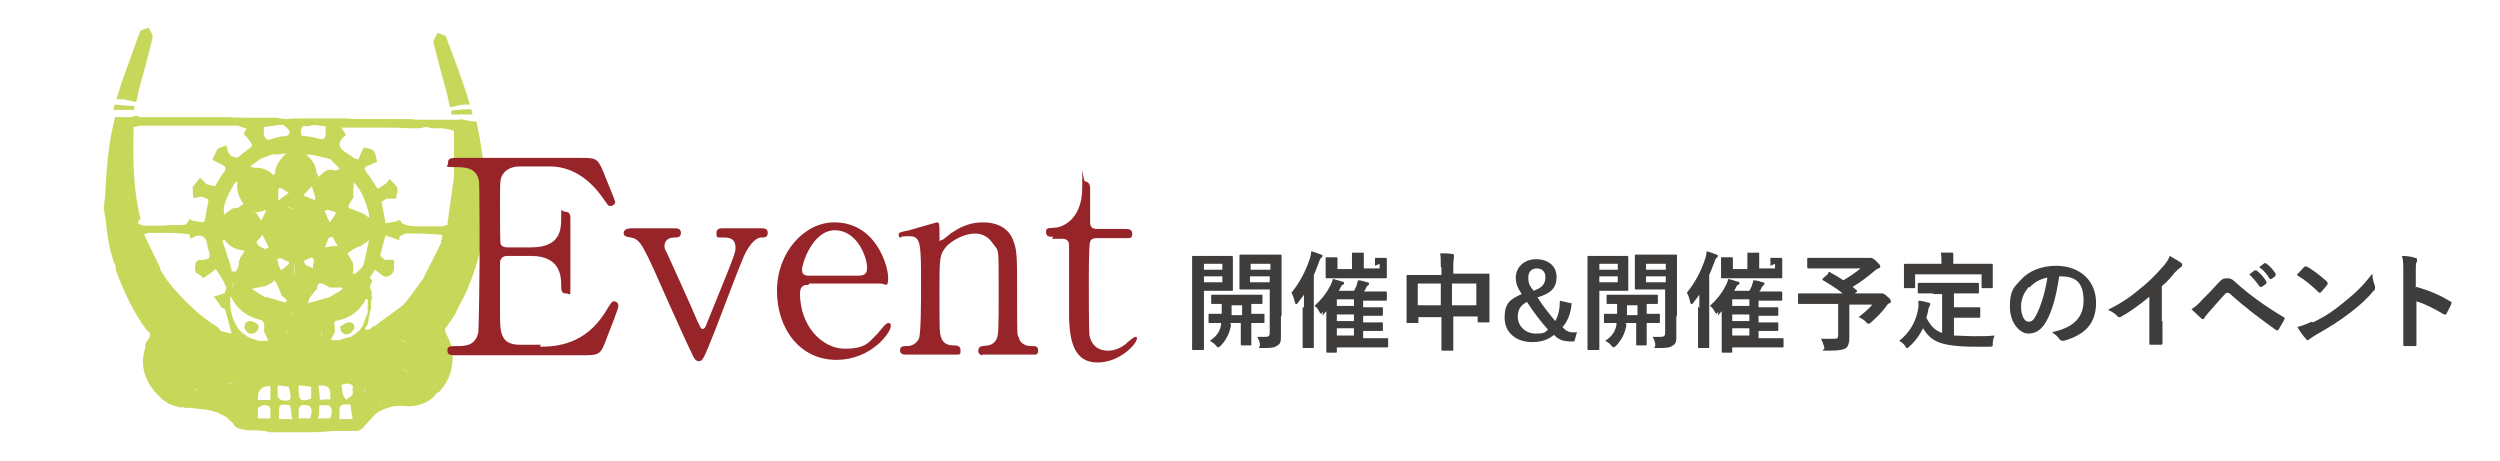
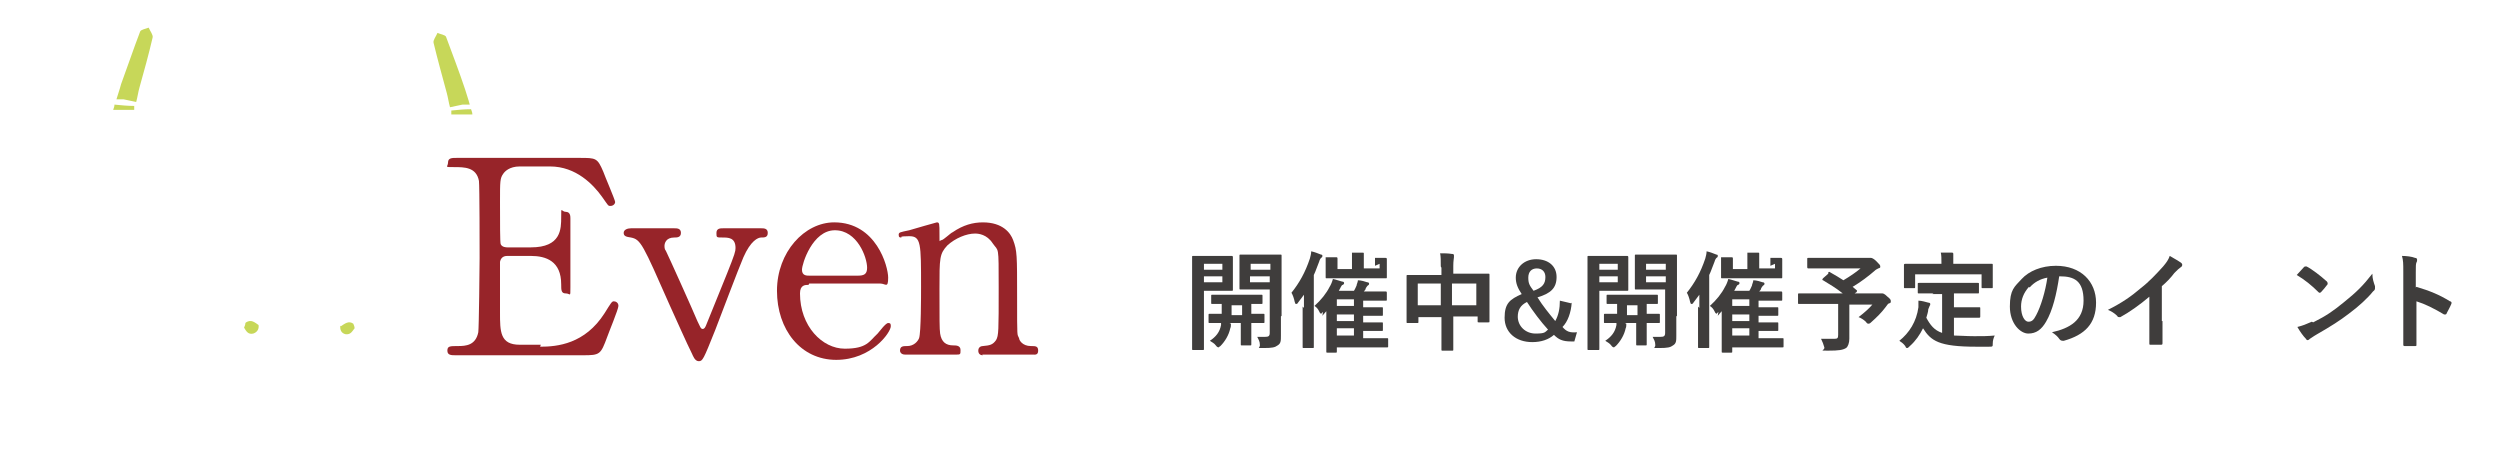
<svg xmlns="http://www.w3.org/2000/svg" id="_レイヤー_1" data-name="レイヤー_1" width="380" height="70" version="1.1" viewBox="0 0 380 70">
  <defs>
    <style>
      .st0 {
        fill: #972429;
      }

      .st1 {
        fill: #c7d759;
      }

      .st2 {
        fill: #3f3d3c;
      }
    </style>
  </defs>
  <g>
    <path class="st2" d="M185.6,38.9c1.1,0,1.5,0,1.6,0,.1,0,.2,0,.2.2s0,.6,0,1.5v1.9c0,1,0,1.4,0,1.5,0,.2,0,.2-.2.2s-.6,0-1.6,0h-2.6v5.3c0,2.2,0,3.3,0,3.5,0,.2,0,.2-.2.2h-1.4c-.2,0-.2,0-.2-.2s0-1.2,0-3.5v-6.9c0-2.2,0-3.4,0-3.5,0-.2,0-.2.2-.2s.7,0,1.9,0h2.2ZM183,40.1v.9h2.8v-.9h-2.8ZM185.8,42h-2.8v.9h2.8v-.9ZM187.1,49.2c0,.3,0,.5-.1.7-.2,1-.8,2-1.5,2.7-.2.1-.2.2-.3.2,0,0-.2,0-.4-.3s-.6-.5-.9-.7c.9-.6,1.5-1.3,1.7-2.4v-.3c-1.2,0-1.6,0-1.7,0-.2,0-.2,0-.2-.2v-1c0-.2,0-.2.2-.2s.5,0,1.8,0c0-.4,0-.9,0-1.5-1,0-1.3,0-1.4,0-.2,0-.2,0-.2-.2v-1c0-.2,0-.2.2-.2s.6,0,2,0h3.4c1.4,0,1.9,0,2,0,.2,0,.2,0,.2.2v1c0,.2,0,.2-.2.2s-.5,0-1.5,0v1.5c1.3,0,1.7,0,1.8,0,.2,0,.2,0,.2.2v1c0,.2,0,.2-.2.2s-.6,0-1.8,0v1.5c0,1.1,0,1.6,0,1.7,0,.2,0,.2-.2.2h-1.2c-.2,0-.2,0-.2-.2s0-.6,0-1.7v-1.5h-1.7ZM188.8,47.9v-1.5h-1.6c0,.5,0,1,0,1.5h1.6ZM194.7,48.1c0,1.1,0,2.1,0,2.9s0,1.2-.5,1.5c-.4.3-.8.4-2.1.4s-.5,0-.6-.5c0-.5-.2-.8-.4-1.2.4,0,.8,0,1.2,0,.5,0,.7-.1.7-.6v-6.6h-2.6c-1.2,0-1.7,0-1.8,0-.2,0-.2,0-.2-.2s0-.4,0-1.4v-2.1c0-.9,0-1.3,0-1.4,0-.2,0-.2.2-.2s.5,0,1.8,0h2.4c1.2,0,1.7,0,1.8,0,.2,0,.2,0,.2.2s0,.8,0,2.2v6.9ZM190.1,40.1v.9h3v-.9h-3ZM193,42h-3v.9h3v-.9Z" />
    <path class="st2" d="M198.2,46.8c0-.6,0-1.3,0-2-.3.4-.6.8-.9,1.2-.1.2-.2.2-.3.2s-.1,0-.2-.3c-.1-.5-.3-1.1-.5-1.4,1.2-1.5,2.1-3.1,2.8-5.2.1-.4.2-.7.2-1.1.5.1,1,.3,1.5.5.2,0,.2.1.2.2s0,.2-.2.3c0,0-.2.2-.3.6-.3.7-.5,1.4-.8,2v8.5c0,1.6,0,2.4,0,2.4,0,.2,0,.2-.2.2h-1.3c-.2,0-.2,0-.2-.2s0-.9,0-2.4v-3.7ZM201.1,47.4c-.2.2-.3.3-.3.3s-.2-.1-.3-.4c-.2-.4-.4-.6-.7-.8,1-.9,1.8-1.9,2.3-2.9.2-.3.4-.8.5-1.2.5.1,1,.3,1.4.4.2,0,.3.1.3.2s0,.2-.2.3c-.2,0-.3.4-.6.9h2.3c.2-.3.3-.6.4-.8,0-.2.2-.5.2-.8.5,0,1.1.2,1.4.3.2,0,.3.1.3.2s0,.2-.2.3c0,0-.2.2-.3.4,0,.2-.2.4-.3.5h1.3c1.4,0,1.9,0,2,0,.1,0,.2,0,.2.2v1c0,.2,0,.2-.2.2s-.6,0-2,0h-1.4v1h.9c1.4,0,1.8,0,1.9,0,.2,0,.2,0,.2.2v.9c0,.2,0,.2-.2.2s-.6,0-1.9,0h-.9v1h.9c1.4,0,1.8,0,1.9,0,.2,0,.2,0,.2.2v.9c0,.2,0,.2-.2.2s-.6,0-1.9,0h-.9v1.1h1.6c1.5,0,2,0,2,0,.2,0,.2,0,.2.2v1c0,.2,0,.2-.2.2s-.6,0-2,0h-5.6v.6c0,.2,0,.2-.2.2h-1.2c-.2,0-.2,0-.2-.2s0-.5,0-1.6v-4.5l-.6.7ZM209,40.4c0-.4,0-.7,0-1.2.6,0,1.1,0,1.6,0,.1,0,.2,0,.2.2s0,.1,0,.2c0,.1,0,.3,0,.7v.7c0,.7,0,1,0,1.1,0,.2,0,.2-.2.2s-.6,0-2.2,0h-4.5c-1.5,0-2.1,0-2.2,0-.2,0-.2,0-.2-.2s0-.4,0-1.1v-.7c0-.4,0-.7,0-1.2.6,0,1,0,1.6,0,.1,0,.2,0,.2.2s0,.2,0,.3c0,0,0,.3,0,.6v.7h2.2v-1c0-.7,0-1.1,0-1.5.6,0,1.1,0,1.6,0,.1,0,.2,0,.2.1s0,.2,0,.3c0,.1,0,.3,0,1v1h2.4v-.7ZM205.8,46.5v-1h-2.6v1h2.6ZM205.8,48.8v-1h-2.6v1h2.6ZM205.8,51v-1.1h-2.6v1.1h2.6Z" />
    <path class="st2" d="M219,40.5c0-.9,0-1.5-.1-2,.6,0,1.2,0,1.8.1.1,0,.3,0,.3.2s0,.2,0,.3c0,.2-.1.5-.1,1.3v1.2h3.1c1.5,0,2.1,0,2.2,0,.2,0,.2,0,.2.2s0,.6,0,2v1.9c0,2.6,0,3,0,3.1,0,.2,0,.2-.2.2h-1.4c-.2,0-.2,0-.2-.2v-.7h-3.7v2c0,1.9,0,2.9,0,3,0,.2,0,.2-.2.2h-1.4c-.2,0-.2,0-.2-.2s0-1,0-2.9v-2h-3.5v.7c0,.2,0,.2-.2.2h-1.4c-.2,0-.2,0-.2-.2s0-.6,0-3.1v-1.6c0-1.6,0-2.1,0-2.2,0-.2,0-.2.2-.2s.6,0,2.2,0h2.9v-1.1ZM215.5,46.4h3.5v-3.3h-3.5v3.3ZM220.7,43.1v3.3h3.7v-3.3h-3.7Z" />
    <path class="st2" d="M238.9,46c-.1,1.5-.6,2.9-1.4,3.7.6.7,1.1.9,2.2.8l-.4,1.4h-.5c-1.3,0-1.9-.3-2.6-1-.8.7-1.9,1.1-3.3,1.1-2.5,0-4.2-1.5-4.2-3.7s.8-2.8,2.6-3.6c-.6-.9-.9-1.6-.9-2.5,0-1.6,1.3-2.8,3.1-2.8s3.1,1,3.1,2.7-.9,2.5-2.9,3.1c.8,1.3,1.8,2.5,2.7,3.6.5-.9.7-1.9.7-3.1l1.7.4ZM230.7,48.1c0,1.5,1.2,2.6,2.7,2.6s1.4-.2,1.9-.6c-1.1-1.2-2.3-2.8-3.2-4.2-1,.5-1.4,1.2-1.4,2.3ZM234.9,42.1c0-.8-.5-1.3-1.3-1.3s-1.3.5-1.3,1.4.2,1.2.8,2c1.4-.5,1.8-1.1,1.8-2.1Z" />
    <path class="st2" d="M245.7,38.9c1.1,0,1.5,0,1.6,0,.1,0,.2,0,.2.2s0,.6,0,1.5v1.9c0,1,0,1.4,0,1.5,0,.2,0,.2-.2.2s-.6,0-1.6,0h-2.6v5.3c0,2.2,0,3.3,0,3.5,0,.2,0,.2-.2.2h-1.4c-.2,0-.2,0-.2-.2s0-1.2,0-3.5v-6.9c0-2.2,0-3.4,0-3.5,0-.2,0-.2.2-.2s.7,0,1.9,0h2.2ZM243.1,40.1v.9h2.8v-.9h-2.8ZM245.9,42h-2.8v.9h2.8v-.9ZM247.2,49.2c0,.3,0,.5-.1.7-.2,1-.8,2-1.5,2.7-.2.1-.2.2-.3.2,0,0-.2,0-.4-.3s-.6-.5-.9-.7c.9-.6,1.5-1.3,1.7-2.4v-.3c-1.2,0-1.6,0-1.7,0-.2,0-.2,0-.2-.2v-1c0-.2,0-.2.2-.2s.5,0,1.8,0c0-.4,0-.9,0-1.5-1,0-1.3,0-1.4,0-.2,0-.2,0-.2-.2v-1c0-.2,0-.2.2-.2s.6,0,2,0h3.4c1.4,0,1.9,0,2,0,.2,0,.2,0,.2.2v1c0,.2,0,.2-.2.2s-.5,0-1.5,0v1.5c1.3,0,1.7,0,1.8,0,.2,0,.2,0,.2.2v1c0,.2,0,.2-.2.2s-.6,0-1.8,0v1.5c0,1.1,0,1.6,0,1.7,0,.2,0,.2-.2.2h-1.2c-.2,0-.2,0-.2-.2s0-.6,0-1.7v-1.5h-1.7ZM248.9,47.9v-1.5h-1.6c0,.5,0,1,0,1.5h1.6ZM254.8,48.1c0,1.1,0,2.1,0,2.9s0,1.2-.5,1.5c-.4.3-.8.4-2.1.4s-.5,0-.6-.5c0-.5-.2-.8-.4-1.2.4,0,.8,0,1.2,0,.5,0,.7-.1.7-.6v-6.6h-2.6c-1.2,0-1.7,0-1.8,0-.2,0-.2,0-.2-.2s0-.4,0-1.4v-2.1c0-.9,0-1.3,0-1.4,0-.2,0-.2.2-.2s.5,0,1.8,0h2.4c1.2,0,1.7,0,1.8,0,.2,0,.2,0,.2.2s0,.8,0,2.2v6.9ZM250.2,40.1v.9h3v-.9h-3ZM253.2,42h-3v.9h3v-.9Z" />
    <path class="st2" d="M258.3,46.8c0-.6,0-1.3,0-2-.3.4-.6.8-.9,1.2-.1.2-.2.2-.3.2s-.1,0-.2-.3c-.1-.5-.3-1.1-.5-1.4,1.2-1.5,2.1-3.1,2.8-5.2.1-.4.2-.7.2-1.1.5.1,1,.3,1.5.5.2,0,.2.1.2.2s0,.2-.2.3c0,0-.2.2-.3.6-.3.7-.5,1.4-.8,2v8.5c0,1.6,0,2.4,0,2.4,0,.2,0,.2-.2.2h-1.3c-.2,0-.2,0-.2-.2s0-.9,0-2.4v-3.7ZM261.2,47.4c-.2.2-.3.3-.3.3s-.2-.1-.3-.4c-.2-.4-.4-.6-.7-.8,1-.9,1.8-1.9,2.3-2.9.2-.3.4-.8.5-1.2.5.1,1,.3,1.4.4.2,0,.3.1.3.2s0,.2-.2.3c-.2,0-.3.4-.6.9h2.3c.2-.3.3-.6.4-.8,0-.2.2-.5.2-.8.5,0,1.1.2,1.4.3.2,0,.3.1.3.2s0,.2-.2.3c0,0-.2.2-.3.4,0,.2-.2.4-.3.5h1.3c1.4,0,1.9,0,2,0,.1,0,.2,0,.2.2v1c0,.2,0,.2-.2.2s-.6,0-2,0h-1.4v1h.9c1.4,0,1.8,0,1.9,0,.2,0,.2,0,.2.2v.9c0,.2,0,.2-.2.2s-.6,0-1.9,0h-.9v1h.9c1.4,0,1.8,0,1.9,0,.2,0,.2,0,.2.2v.9c0,.2,0,.2-.2.2s-.6,0-1.9,0h-.9v1.1h1.6c1.5,0,2,0,2,0,.2,0,.2,0,.2.2v1c0,.2,0,.2-.2.2s-.6,0-2,0h-5.6v.6c0,.2,0,.2-.2.2h-1.2c-.2,0-.2,0-.2-.2s0-.5,0-1.6v-4.5l-.6.7ZM269.1,40.4c0-.4,0-.7,0-1.2.6,0,1.1,0,1.6,0,.1,0,.2,0,.2.2s0,.1,0,.2c0,.1,0,.3,0,.7v.7c0,.7,0,1,0,1.1,0,.2,0,.2-.2.2s-.6,0-2.2,0h-4.5c-1.5,0-2.1,0-2.2,0-.2,0-.2,0-.2-.2s0-.4,0-1.1v-.7c0-.4,0-.7,0-1.2.6,0,1,0,1.6,0,.1,0,.2,0,.2.2s0,.2,0,.3c0,0,0,.3,0,.6v.7h2.2v-1c0-.7,0-1.1,0-1.5.6,0,1.1,0,1.6,0,.1,0,.2,0,.2.1s0,.2,0,.3c0,.1,0,.3,0,1v1h2.4v-.7ZM265.9,46.5v-1h-2.6v1h2.6ZM265.9,48.8v-1h-2.6v1h2.6ZM265.9,51v-1.1h-2.6v1.1h2.6Z" />
    <path class="st2" d="M277.9,41.4c.1-.1.2-.1.3,0,.7.4,1.4.8,2,1.2,1-.6,1.9-1.2,2.6-1.8h-5.7c-1.6,0-2.1,0-2.2,0-.1,0-.2,0-.2-.2v-1.2c0-.2,0-.2.2-.2s.6,0,2.2,0h6.7c.2,0,.3,0,.4,0,0,0,.1,0,.2,0,.1,0,.4.1.8.5.5.5.6.6.6.8s0,.2-.3.3c-.2.1-.4.2-.6.4-.8.7-2.1,1.7-3.3,2.4l.6.5c.1.1.1.1,0,.3l-.3.2h3.6c.2,0,.3,0,.4,0s.2,0,.2,0c.1,0,.3,0,.8.5.5.4.5.5.5.7s0,.2-.2.3c-.2,0-.3.2-.6.6-.6.8-1.3,1.5-2.2,2.3-.2.2-.3.2-.4.2s-.2,0-.4-.3c-.3-.3-.8-.6-1.1-.7.8-.6,1.6-1.3,2.1-1.9h-3.5v2.7c0,1.2,0,1.9,0,2.5s-.2,1.2-.5,1.4c-.5.3-1.1.4-2.7.4s-.5,0-.6-.5c-.1-.4-.3-.9-.5-1.3.8,0,1.5,0,2,0s.6-.1.6-.6v-4.7h-3.9c-1.4,0-1.9,0-2,0-.2,0-.2,0-.2-.2v-1.2c0-.2,0-.2.2-.2s.6,0,2,0h4.6c-1-.8-2-1.4-3-2,0,0-.1,0-.1-.1s0,0,.1-.2l.8-.7Z" />
    <path class="st2" d="M293.9,44.6c-1.6,0-2.1,0-2.2,0-.2,0-.2,0-.2-.2v-1.2c0-.2,0-.2.2-.2s.6,0,2.2,0h4.5c1.5,0,2.1,0,2.2,0,.2,0,.2,0,.2.2v1.2c0,.2,0,.2-.2.2s-.6,0-2.2,0h-1.4v2.1h2c1.3,0,1.7,0,1.8,0,.2,0,.2,0,.2.2v1.2c0,.1,0,.2-.2.2s-.5,0-1.8,0h-2v2.7c.8,0,1.8.1,3.1.1s2,0,3.1-.1c-.2.4-.3.8-.3,1.2,0,.5,0,.5-.6.5-.6,0-1.2,0-1.9,0-5.7,0-6.9-.9-8.1-2.8-.5,1-1.1,1.9-2,2.7-.2.2-.3.3-.4.3s-.2,0-.3-.3c-.3-.4-.6-.6-.9-.8,1.5-1.2,2.6-2.9,2.9-5.1,0-.4,0-.7,0-1,.5,0,1.1.2,1.5.3.2,0,.3.1.3.2s0,.2-.1.3c0,0-.1.3-.2.5,0,.4-.2.9-.3,1.3.6,1.1,1.2,1.9,2.4,2.3v-5.9h-1.5ZM300.6,40.1c1.5,0,2,0,2.1,0,.2,0,.2,0,.2.2s0,.4,0,.8v.7c0,1.4,0,1.7,0,1.8,0,.2,0,.2-.2.2h-1.3c-.2,0-.2,0-.2-.2v-1.9h-10.1v1.9c0,.2,0,.2-.2.2h-1.3c-.2,0-.2,0-.2-.2s0-.3,0-1.8v-.5c0-.6,0-.9,0-1s0-.2.2-.2.6,0,2.1,0h3.4c0-.8,0-1.3-.1-1.7.6,0,1.2,0,1.7,0,.1,0,.2,0,.2.2s0,.2,0,.3c0,.1,0,.4,0,1v.2h3.8Z" />
    <path class="st2" d="M313,42c-.4,2.7-1,5.2-2,6.9-.7,1.2-1.5,1.8-2.7,1.8s-2.8-1.5-2.8-4.1.7-3,1.8-4.2,3-2,5.2-2c3.8,0,6.1,2.4,6.1,5.6s-1.7,4.9-4.9,5.8c-.3,0-.5,0-.7-.3-.2-.3-.5-.6-1.1-1,2.7-.6,4.8-1.8,4.8-4.8s-1.4-3.7-3.6-3.7h0ZM308.4,43.6c-.8.9-1.2,1.9-1.2,3,0,1.5.6,2.3,1.1,2.3s.8-.2,1.2-1c.7-1.3,1.4-3.6,1.7-5.7-1.1.2-2,.7-2.7,1.5Z" />
    <path class="st2" d="M328.7,48.8c0,1.1,0,2,0,3.3,0,.2,0,.3-.2.3-.5,0-1.1,0-1.6,0-.2,0-.2,0-.2-.3,0-1.2,0-2.2,0-3.3v-3.7c-1.4,1.2-3.1,2.4-4.4,3.1,0,0-.2,0-.2,0-.1,0-.2,0-.3-.2-.4-.4-.9-.7-1.4-.9,2.2-1.1,3.6-2.1,5-3.3,1.3-1,2.4-2.2,3.4-3.3.5-.6.8-1,1-1.6.7.4,1.4.8,1.8,1.1,0,0,.1.2.1.2,0,.1,0,.3-.2.4-.3.2-.5.4-1,.9-.6.8-1.2,1.4-1.9,2v5.3Z" />
-     <path class="st2" d="M334.8,45.5c.8-.8,1.6-1.6,2.3-2.4.6-.7.9-.8,1.4-.8s.8.1,1.4.7c2,1.8,4.5,3.6,7.2,5.2.2,0,.2.3.1.4-.3.6-.6,1-.8,1.4,0,.1-.2.2-.2.2s-.1,0-.2,0c-2.5-1.8-4.8-3.5-7.1-5.6,0,0-.2-.1-.3-.1s-.2,0-.3.1c-.8.8-1.5,1.7-2.6,2.9-.4.5-.6.7-.6.8s-.2.2-.3.2-.1,0-.2-.1c-.4-.4-.9-.8-1.5-1.4.6-.4,1-.7,1.6-1.4ZM342.8,41.1c0,0,.1,0,.2,0,.5.4,1.1,1,1.5,1.7,0,0,0,.2,0,.3l-.7.5c-.1,0-.2,0-.3,0-.5-.7-1-1.3-1.6-1.9l.8-.6ZM344.2,40c0,0,.1,0,.2,0,.6.4,1.2,1.1,1.5,1.6,0,0,0,.2,0,.3l-.6.5c-.1,0-.2,0-.3,0-.4-.7-.9-1.3-1.6-1.8l.8-.6Z" />
    <path class="st2" d="M350.2,40.6c0,0,.1-.1.2-.1s.1,0,.2,0c.8.4,2.1,1.4,3.1,2.3,0,0,.1.2.1.2s0,.1,0,.2c-.2.3-.8,1-1,1.2,0,0-.1.1-.2.1s-.1,0-.2-.1c-1-1-2.1-1.9-3.3-2.6.4-.4.8-.9,1.1-1.2ZM351.6,49c2-1,3-1.7,4.6-3,2-1.6,3-2.6,4.4-4.4,0,.8.2,1.3.4,1.9,0,.1,0,.2,0,.3,0,.1,0,.3-.3.5-.8,1-2.2,2.3-3.7,3.4-1.3,1-2.7,1.9-4.8,3.1-.7.4-.9.6-1.1.7,0,0-.2.2-.3.2s-.2,0-.3-.2c-.4-.4-.9-1.1-1.3-1.8.8-.2,1.3-.4,2.2-.8Z" />
    <path class="st2" d="M367.3,43.6c2,.6,3.5,1.2,5.1,2.2.2,0,.3.2.2.4-.2.5-.5,1-.7,1.4,0,.1-.1.2-.2.2s-.1,0-.2,0c-1.5-.9-2.9-1.6-4.2-2v3.5c0,1,0,2,0,3.1,0,.2,0,.2-.3.2-.5,0-1,0-1.4,0-.2,0-.3,0-.3-.2,0-1.2,0-2.1,0-3.2v-7.9c0-1.2,0-1.7-.2-2.4.7,0,1.5.1,2,.3.2,0,.3.1.3.3s0,.2-.1.4c-.1.2-.1.6-.1,1.5v2.3Z" />
  </g>
  <g>
-     <path class="st1" d="M72.2,18.5c-.7-.1-1.4-.2-2.2-.4-.3.6-.7,1.1-1,1.7,0,2.3,0,4.6,0,7-.3,2.5-.7,4.9-1,7.4-.2,0-.5.1-.7.2-.2,0-.5,0-.7,0h-1c-.3,0-.6,0-.9,0-.3,0-.6,0-.9,0-.5,0-1.1,0-1.6-.1-.4,0-.8-.3-1.2-.4,0-.5-.3-.5-.7-.3-.5.2-1.1.2-1.7.3-.2-1.1-.4-2.1-.6-3.2.3-.2.5-.4.8-.5.3,0,.6,0,.9,0,.2,0,.3,0,.5,0,0-.7.6-1.4-.1-2.1-.3-.3-.6-.6-.9-.9-.2.3-.3.4-.4.6-.4.3-.9.6-1.4.9-.6-.9-1.1-1.8-1.7-2.5-.4-.5-.3-.8.2-1,.4-.2.9-.4,1.4-.6-.3-1.8-.3-1.8-2-2.2-.3.6-.6,1.2-.8,1.8-.2,0-.5,0-.7-.2-.5-.3-1-.7-1.5-1q-1.2-.8-.3-1.9s0-.1.1-.2c.2-.1.4-.3.5-.4-.3-.4-.5-.8-.7-1.1,0,0,.1,0,.2,0,.4,0,.8,0,1.2,0,.3,0,.6,0,.9,0,.4,0,.9,0,1.3,0h.9c.7,0,1.4,0,2.1,0,1.2,0,2.4,0,3.6.1h0s0,0,0,0c.4,0,.9,0,1.3,0,.4,0,.9-.1,1.3-.2.3,0,.5.1.8.2.3,0,.6,0,.9,0,.3,0,.6,0,.9,0h0c.6.1,1.2.2,1.7.4.3-.6.7-1.1,1-1.7-.3,0-.7,0-1,0-.1,0-.3,0-.4,0-.2,0-.4,0-.5,0-.4,0-.8,0-1.1,0-.3,0-.6,0-1,0-.8,0-1.6,0-2.3,0-.4,0-.7,0-1.1-.1-.6,0-1.3,0-1.9,0-.3,0-.6,0-.9,0h-1.1c-.3,0-.6,0-.9,0-.3,0-.6,0-1,0-.4,0-.7,0-1.1,0-.2,0-.5,0-.7,0,0,0-.2,0-.3,0h0c0,0,.2,0,.3,0-.8,0-1.7,0-2.5-.1-.8,0-1.5,0-2.3,0-.2,0-.5,0-.7,0-.4,0-.9,0-1.3,0-.3,0-.6,0-.9,0-.4,0-.9,0-1.3,0-.8,0-1.6,0-2.4.1-.5,0-1-.1-1.5-.2h-.9c-.9,0-1.8,0-2.7,0-.2,0-.3,0-.5,0,0,0,0,0-.1,0,.2.4.4.9.7,1.3-.2-.4-.4-.9-.7-1.3,0,0,0,0,.1,0-1.1,0-2.3,0-3.4-.1-.3,0-.6,0-.9,0-.4,0-.8,0-1.2,0-.3,0-.6,0-.9,0-.4,0-.8,0-1.2,0-.3,0-.6,0-.9,0-.4,0-.9,0-1.3,0-.2,0-.5,0-.7,0h-1.3c-.3,0-.6,0-.9,0-.4,0-.8,0-1.2,0-.3,0-.6,0-.9,0-.4,0-.8,0-1.2,0-.3,0-.6,0-.9,0,0,0-.1-.1-.2-.2-.3,0-.7.1-1,.2-.8,0-1.6,0-2.4,0-1,3.8-1.3,7.7-1.5,11.6,0,.7-.2,1.4-.2,2.1,0,.7.2,1.4.3,2.1.2,2.4.6,4.8,1.5,7,0,.2,0,.5.1.7,1.2,3.2,2.6,6.2,4.6,8.9l.3.2c.6.8-.3,1.3-.5,1.9,0,.2,0,.3,0,.5-1.1,3.3.4,6,2.7,8l.9.6c.5.2,1,.3,1.5.5.3,0,.5,0,.8,0,0,0,0,0,0,.1h.9c.9.1,1.8.2,2.7.3.5.1,1,.3,1.5.4.4.2.9.5,1.3.7.3.3.6.6,1,.9.4,1,1.4.9,2.2,1.1.8,0,1.6,0,2.4.1.3,0,.7.1,1,.2,2.1,0,4.3,0,6.4,0,1.1,0,2.3-.1,3.4-.2,1.2,0,2.4,0,3.6,0,.2-.1.4-.2.6-.3.7-.8,1.4-1.5,2.1-2.3,1.3-.9,2.7-1.3,4.3-1.2,1.5.2,3-.2,4.2-1.1.3-.2.5-.5.7-.8.2-.1.5-.2.6-.4,2.1-2.3,2.5-5.8,1-8.5-.1-.2-.2-.5-.3-.8.5-.7,1-1.5,1.5-2.2.6-1.3,1.3-2.5,1.9-3.8,1.3-3.2,2.4-6.4,2.4-9.8.1-.5.3-.9.3-1.4.2-4.9-.2-9.7-1.3-14.5ZM53.7,29.9c0-.7,0-1.3.1-2.2,1.4,1.6,1.9,3.3,2.3,4.9,0,.1,0,.3,0,.5-.3-.2-.5-.4-.8-.6-.8-.3-1.5-.6-2.3-.9,0-.1,0-.2,0-.4.2-.4.5-.9.8-1.3ZM53.5,38c.5-.3,1-.5,1.5-.7.4-.3.7-.5,1.1-.8-.3,1.2-.5,2.4-.8,3.6-.1.2-.2.5-.4.7-.3.3-.6.5-.9.8-.1,0-.2,0-.4,0,0-.1,0-.2.1-.3,0-.2,0-.4,0-.6,0-.3,0-.5-.1-.8-.3-.5-.5-1-.8-1.4.2-.1.4-.3.6-.4ZM55.4,44.2h0c-.3-.3-.5-.5-.8-.8.3.3.5.5.8.8ZM50.3,60.7c-.6,0-1.1,0-1.7.1,0-.7-.1-1.5-.2-2.2.1,0,.3,0,.4,0q1.5-.1,1.4,1.4c0,.2,0,.4,0,.6ZM39.2,60.8h0c0,0,0-.2,0-.3q0-1.9,1.9-1.8c0,.7,0,1.4,0,2.1-.6,0-1.3,0-1.9,0ZM40.3,45.2c-.7-.4-1.3-.8-2-1.3.9-.2,1.6-.3,2.3-.5.2-.1.5-.3.7-.4.1-.1.3-.2.4-.4.1.2.3.4.4.6.3.6.5,1.2.7,1.7.3.2.5.5.8.7,0,.1-.1.3-.2.4-1-.3-2-.6-3-.9ZM41.4,53.5c-.1.1-.2.3-.3.3h0s0,0,0,0c0,0,.2-.2.3-.3ZM41.7,23.5c.6,0,1.2-.1,1.8-.2-.9.9-1.7,1.8-1.7,3.1,0,0-.2.1-.3.2-.7-.8-1.6-1.1-2.6-1.1-.3,0-.6-.1-.9-.2.6-.4,1.1-.8,1.7-1.2l1.9-.7ZM43.9,29.3c-.5.4-1,.7-1.5,1.1,0,0,0,0-.1,0,0-.4,0-.9,0-1.3,0-.5.1-.7.6-.4.3.2.7.4,1,.6ZM49.8,31.9c.4.1.8.2,1.3.4-.2.4-.4.7-.6,1-.1.1-.2.3-.4.5-.1-.3-.3-.6-.4-.9-.1-.3-.2-.5-.4-.8.1,0,.3-.1.4-.2ZM51.3,37.4c0,0-.1,0-.2,0-.3.2-.5.5-.8.7.3-.2.5-.4.8-.7-.6,0-1.2.1-1.7.2.2-.4.3-.9.5-1.3,0-.2.4-.2.6-.3.3.4.5.9.8,1.3ZM51.1,35.7c.3-.2.6-.4.9-.6h0c-.3.2-.6.4-.9.6ZM50.4,39.1l-.6.3h0l.6-.3ZM48.8,33.8c.3,0,.5,0,.8,0-.3,0-.5,0-.8,0,0,0,0,0,0,0,0,0-.1,0-.2,0,0,0,.1,0,.2,0ZM46.5,40.3l-.4-.6h0l1.3-.6c.7.5,0,1.1.2,1.7-.4-.2-.8-.4-1.1-.5ZM47.5,39.1c0,0,.1-.1.2-.2h0c0,0-.1.1-.2.2ZM47.9,35.7c-.1,0-.2-.2-.3-.2,0,0,.2.2.3.2,0,0,0,0,0,0,0,0,0,0,0,0ZM47.8,30.4c-.6-.2-1.1-.5-1.7-.7.4-.4.7-.8,1.3-1.4.2.7.3,1.1.5,1.5,0,.2,0,.4,0,.6ZM45.2,37.6c-.3-.3-.5-.5-.8-.7.3.2.5.5.8.7.3,0,.6.2.9.2l-.9-.2ZM44.8,39.9c0,.7,0,1.5-.1,2.2h0c0-.7,0-1.5.1-2.2ZM44.6,47.8c0,0-.2-.2-.3-.3.1,0,.2.2.3.3,0,0,0,0,.1,0h-.1c-.2,0-.4,0-.6.1l.6-.2ZM45,49.1h0c-.4,0-.9,0-1.3,0,0,0,0,0,0,0h-1.1c.4,0,.7,0,1.1,0,.4,0,.9,0,1.3,0ZM43.7,40.3c-.3.3-.6.5-1,.8l-.4-.9c0-.3-.1-.5-.2-.8.1,0,.3-.1.4-.2.3.1.6.3.9.4.3.2.9.2.3.7ZM43.3,37.2c-.4,0-.9.2-1.3.2.4,0,.9-.2,1.3-.2,0,0,.1,0,.2,0,0,0-.1,0-.2,0ZM38.9,32.3c-.2,0-.3-.2-.5-.3.2,0,.3.2.5.3.5-.1,1.1-.2,1.6-.4-.3.6-.5,1.1-.8,1.7,0-.1-.1-.3-.2-.4-.2-.3-.4-.6-.7-1ZM40.2,37.8c-.3-.1-.5-.2-.8-.4-.2-.1-.3-.4-.4-.6,0,0,0,0,0-.1.3-.3.6-.6.9-1,.3.6.6,1.2.9,1.8h0c0,0,0,.1,0,.2-.2,0-.4.1-.6.2,0,0,0,0-.1,0ZM44.1,50.9h0c-.3-.2-.5-.4-.8-.7.3.2.5.4.8.7ZM48.8,51.2c0-.4,0-.7.3-.8-.2.1-.2.5-.3.8h0ZM49.2,50.3s0,0,0,0h0s0,0,0,0ZM47.7,46.3c.5-.1,1-.3,1.5-.4h0c-.5.1-1,.3-1.5.4ZM50.7,44.8c-.2.1-.5.3-.7.4-1.1.3-2.1.6-3.2.9.1-.3.2-.7.4-1,0-.2-.1-.4-.2-.6,0,.2.1.4.2.6.3-.4.6-.8,1-1.2,0-.3.1-.5.2-.8.2,0,.4,0,.6,0,.4.2.7.4,1.1.6.6,0,1.2,0,1.8,0,0,0,.1.1.2.2-.2.1-.4.3-.5.4-.2.1-.4.2-.6.3ZM52.2,34.6c-.3-.3-.6-.5-.9-.8h0c.3.3.6.5.9.8ZM51.8,25.6c-.2.1-.5.2-.7.3-.1,0-.2,0-.3,0-1.1-.4-1.7.4-2.4,1,0-.2-.2-.4-.3-.7-.1-1.2-.7-2-1.6-2.7.5,0,1.1,0,1.6.2.7.1,1.4.3,2.1.5.5.5,1,1,1.5,1.5ZM50.5,18.9h.2c0,0-.1,0-.2,0-.2,0-.4,0-.5,0,.2,0,.4,0,.5,0ZM46.4,19.2c.4,0,.9-.1,1.3-.2.6,0,1.2.2,1.8.2,0,.2,0,.5,0,.7,0,1.3-.2,1.4-1.4,1.1-.7-.2-1.5-.3-2.3-.4,0-.5-.3-1.2.5-1.5ZM45.4,30.4c0,0,.1,0,.2,0,0,0-.1,0-.2,0-.3.4-.5.9-.8,1.3.3.3.5.5.8.8-.3-.3-.5-.5-.8-.8-.4,0-.8-.1-1.1-.2.4,0,.8.1,1.1.2.3-.4.5-.9.8-1.3ZM40.2,19.3l2.2-.3c.2,0,.5,0,.7,0,.3.3.7.5.8.8.3.5,0,.8-.6.9-.6,0-1.3.2-1.9.4-.9.4-1.2-.1-1.3-.9,0-.3,0-.6,0-.9ZM21.4,33.4c-1.2-4.6-1.2-9.3-1.1-14.1.4,0,.8-.2,1.1-.2.2,0,.5,0,.7,0,.4,0,.9,0,1.3,0,.2,0,.5,0,.7,0h1.4c.2,0,.5,0,.7,0,.4,0,.9,0,1.3,0,.3,0,.6,0,.9,0,.4,0,.8,0,1.2,0,.2,0,.5,0,.7,0,.4,0,.9,0,1.3,0,.3,0,.6,0,.9,0,.4,0,.9,0,1.3,0,.2,0,.5,0,.7,0,.4,0,.8,0,1.2,0h.5c.4.2.8.3,1.2.4.1.4-.8.8,0,1.2.2.3.5.6.7.9.3.4.2.7-.1.9-.6.4-1.2.9-1.7,1.3,0,0-.2.1-.3.2-.3-.1-.6-.2-.9-.3-.2-.3-.4-.5-.5-.8,0-.3-.1-.5-.2-.8-.5.2-.9.3-1.3.5-.3.6-.6,1.1-.8,1.7.6.3,1,.5,1.4.7.6.3.8.7.3,1.2-.4.4-.6,1-.9,1.4-.1.2-.3.5-.4.7-.4-.1-.8-.2-1.3-.3-.3-.3-.6-.6-1-1-.4.5-.8,1-1.1,1.4,0,.6,0,1.1.1,1.7.5,0,.8-.2,1.2-.2.4.1.8.3,1.1.4-.1.8-.3,1.5-.4,2.3-.2,1.3-.2,1.3-1.5,1-.1,0-.2,0-.4,0-.2-.1-.4-.2-.6-.3-.5.9-.5.9-1.4.9-.9,0-1.8,0-2.7.1-.3,0-.6,0-.9,0-.3,0-.6,0-1,0-.3,0-.6,0-.9,0-.3,0-.6-.2-.9-.3,0,0,0,0,0-.1,0-.2.1-.3.1-.5ZM35.2,41.2c0,0,0-.1,0-.2-.1-.4-.2-.8-.3-1.1-.4-1.1-.7-2.2-1.1-3.3.1,0,.2-.2.3-.2.8,1.2,1.9,1.6,3.1,1.7-.2.4-.4.7-.7,1.1,0,.2-.1.4-.2.5,0,.4,0,.8-.2,1.1,0,.2-.2.3-.3.5-.2,0-.4,0-.6-.1ZM35.5,42.8h0c0,.3-.1.7-.2,1,0-.3.1-.7.2-1ZM35.6,28c0-.1.2-.2.3-.4,0,0,.2.1.2.1-.2,1.2.2,2.3.9,3.3-.3.2-.6.4-.8.6-.3,0-.6,0-.9.1-.4.3-.8.6-1.2.9-.3-1,.1-2.3,1.6-4.8ZM24.4,40.8c-.8-1.7-1.7-3.4-2.5-5.2.4-.1.6-.2.8-.2.4,0,.8,0,1.1,0,.3,0,.6,0,.9,0,.3,0,.6,0,.9,0,1.1,0,2.1.1,3.2.2,0,.2.1.4.2.7.3-.2.5-.3.7-.4q1.5-.4,1.8,1.2c0,.3.1.6.2.9.3,1.2.3,1.4-.9,1.5-.5,0-1,0-1.1.7,0,.6-.3,1.2.5,1.5.3.1.5.4.7.6.7-.5,1.3-.9,1.9-1.4.4.6.8,1.2,1.2,1.9.1.3.3.6.4.9,0,.3-.2.6-.3.9-.4.1-.9.3-1.6.5.5.6.9,1.2,1.2,1.7.2,0,.4.1.5.2.3,1.2.7,2.4,1,3.7-.6-.1-1.2-.3-1.7-.4-.1-.2-.2-.4-.3-.5-3.1-1.9-5.6-4.4-7.8-7.2-.4-.6-.7-1.1-1.1-1.7ZM36.1,53.5c-.2-.2-.4-.4-.6-.6.5-.1,1-.3,1.5-.4-.5.1-1,.3-1.5.4.2.2.4.4.6.6ZM29.7,59.5c0-.2.1-.4.2-.5,0,.2-.1.4-.2.5-.1,0-.3.2-.4.3.1,0,.3-.2.4-.3ZM31.4,55.3c.1-.2.2-.5.3-.7.3-.1.5-.2.8-.4-.3.1-.5.2-.8.4-.1.2-.2.5-.3.7ZM32.9,55.7c0-.2,0-.4,0-.5,0,.2,0,.4,0,.5-.5.3-1,.7-1.5,1,.5-.3,1-.7,1.5-1ZM33,54c.2,0,.3-.1.5-.2.3-.2.5-.5.8-.7-.3.2-.5.5-.8.7-.2,0-.3.1-.5.2ZM26.6,56c.2.4.5.7.8,1.1-.4,0-.9,0-1.3,0,.4,0,.9,0,1.3,0-.3-.4-.6-.7-.8-1.1ZM33.7,56c.2,0,.4-.1.5-.2.3.2.6.5,1,.7-.3-.2-.6-.5-1-.7-.2,0-.4.2-.5.2ZM36,58c-.5.1-1.1.3-1.7.4.6-.2,1.1-.3,1.7-.4h0ZM36.7,50.4c-.1,0-.2-.1-.3-.2-.9-1.2-1.4-2.6-1.4-4.2,0-.3,0-.6,0-.9,0,0,0,0,.1,0,.9,1.8,2.3,3,4.4,3.5.8.2.7,1,.6,1.7.2.5.5,1,.7,1.5-.5,0-1,0-1.5,0l-1.5-.5c-.4-.3-.7-.5-1.1-.8ZM38.2,55.4c.3.2.5.4.8.6-.3-.2-.5-.4-.8-.6h0ZM40.9,58c0-.1,0-.3,0-.4-.2,0-.4,0-.6,0,.2,0,.4,0,.6,0,.2,0,.4-.1.6-.1-.2,0-.4,0-.6.1,0,.1,0,.3,0,.4-.8,0-1.6,0-2.4,0,.8,0,1.6,0,2.4,0ZM39.2,63.6c0-.5,0-1.1,0-1.6.2-.1.5-.3.7-.4.1,0,.3,0,.4,0,.5,0,.8.2.8.7,0,.4,0,.9,0,1.3h-2ZM42.2,58.6c.6,0,1.1.1,1.7.2,0,.3.2.6.2.9,0,.5.4,1.1-.5,1.2-.9,0-1.4-.2-1.4-1,0-.4,0-.8,0-1.2ZM42.4,63.6c0-.2,0-.4,0-.6,0-1.6,0-1.6,1.7-1.4,0,.4.2.8.2,1.2,0,.4,0,.7.2.9h-2ZM45.3,58.6c.7,0,1.3.1,2,.2,0,.3,0,.6,0,.9,0,.3,0,.6,0,.9-1.5.5-1.9.3-1.9-1.2,0-.3,0-.6,0-.8ZM47.1,63.6h-1.7c0-.5,0-1,0-1.4,0-.2.3-.6.5-.6,1.4-.2,1.8.5,1.2,2.1ZM50.2,63.6h-2.1c.4-.1.4-.4.4-1.2,0-.3,0-.5.1-.8.5,0,.9,0,1.4,0,.7.6.4,1.3.2,2ZM50.8,57.6c.2-.1.4-.3.5-.4h0c-.2.1-.4.3-.5.4ZM51.6,63.6c0-.2,0-.4,0-.5,0-1.6,0-1.7,1.7-1.6t0,0c0,.7.2,1.5.3,2.2h-2ZM53.6,58.8c0,.2,0,.5,0,.7.2.8-.7.8-.9,1.3-.8-.6-.6-1.5-.8-2.3.6-.2,1.2-.4,1.8.2ZM53.1,51.2c-.5.2-1,.3-1.5.5-.4,0-.9,0-1.3,0,.2-.4.3-.7.5-1.1,0,0,0,0,.1,0,0-.5,0-1-.1-1.5,0-.2.3-.4.6-.4,1.9-.4,3.3-1.5,4.2-3.2,0,0,.2,0,.3-.1,0,.3,0,.5,0,.8,0,0,0,0,0,.1,0,.2-.1.5,0,.8,0,.1,0,.3,0,.4-.2.6-.5,1.2-.7,1.9-.2.3-.4.6-.6.9-.1,0-.2.1-.3.2-.4.3-.7.5-1.1.8ZM57.3,55c-.3-.2-.6-.3-.9-.5-.6-.3-1.3-.5-1.9-.8.6.3,1.3.5,1.9.8.3.2.6.3.9.5ZM56,55.7c.2-.1.5-.2.7-.4-.2-.1-.3-.3-.5-.4.2.1.3.3.5.4l-.7.4ZM54.3,61h0c.1.5.3,1,.4,1.5-.1-.5-.3-1-.4-1.5ZM55.4,60.3h0c0-.1-.1-.2-.2-.4.1-.3.2-.6.4-.9,0-.2-.2-.3-.3-.5,0,.2.2.3.3.5-.1.3-.2.6-.4.9,0,.1.1.2.2.4ZM56.6,62.9c-.2-.1-.3-.2-.5-.3.2.1.3.2.5.3,0,0,0,0,0,0h0ZM57.7,61.4c0,.3,0,.5-.2.7.1-.2.2-.4.2-.7.2-.2.4-.4.5-.6-.2.2-.4.4-.5.6ZM59.8,50.1c0,0,.1,0,.2,0h-.2c0,.3,0,.6-.1.8.2-.2.2-.4.1-.8ZM61.1,56c-.5-.5-.9-.9-1.4-1.4,0,0,0,0,0,0,.5.5.9.9,1.4,1.4.4.2.7.4,1.1.7.3.2.7.4,1,.6-.3-.2-.7-.4-1-.6-.4-.2-.7-.4-1.1-.7ZM60.8,51.6h0c.3.1.7.2,1,.4-.3-.1-.7-.2-1-.4ZM66,55.2c0-.2,0-.4-.2-.6-.1-.2-.3-.4-.4-.5l.4.5c.1.2.2.4.2.6ZM62.7,58.9c.5,0,1-.3,1.4-.7.1,0,.3.2.4.3-.1,0-.3-.2-.4-.3-.4.4-.9.6-1.4.7ZM67.1,36.8c-.9,1.9-1.9,3.7-2.8,5.6-.9,1.2-1.7,2.4-2.7,3.6-.3.4-.8.7-1.3,1.1-.3.2-.6.4-.8.6-.9.6-1.8,1.3-2.6,1.9,0,0-.2,0-.2,0-.2.2-.4.4-.6.5-.2,0-.4,0-.6,0,0-.1,0-.3.1-.4.2-.2.3-.5.4-.8,0-.4.1-.8.2-1.2,0-.3.1-.5.2-.8,0-.3,0-.6,0-.9,0-.3.1-.5.2-.8,0,0,0,0-.1,0,0,0,0,0,0-.1,0,0,0-.1,0-.2,0,0,0,0,0,0,0,0,0-.1,0-.2,0,0,0-.1,0-.2,0-.3-.2-.6-.3-.9.1-.3.3-.6.4-.9-.1-.2-.2-.3-.4-.5.3-.4.5-.8.8-1.2.3.2.6.5.9.7.7.7,1.7.3,2-.7,0-.5,0-1,0-1.5h-1.4c-.2-.2-.5-.4-.7-.6.2-1,.5-2,.8-3.1.7.2,1.4.5,2.1.7,0-.2,0-.4.1-.6.3-.1.6-.4.9-.4.5,0,1,0,1.6,0,.1,0,.2,0,.3,0,1.2,0,2.4.1,3.6.2,0,.4,0,.7-.2,1Z" />
    <path class="st1" d="M20.7,15.5c.2-.7.3-1.5.5-2.2.7-2.5,1.4-5,2-7.6.1-.4-.4-1-.6-1.5-.5.2-1.2.3-1.3.6-1,2.6-1.9,5.3-2.9,8-.2.8-.5,1.6-.7,2.3.4,0,.8,0,1.1,0,.6.1,1.3.3,1.9.4Z" />
    <path class="st1" d="M20.4,16.1c-1,0-2-.1-3-.2,0,.3-.1.5-.2.8,1.1,0,2.1,0,3.2,0,0-.2,0-.4,0-.6Z" />
    <path class="st1" d="M67.9,14.1c.2.7.3,1.5.5,2.2.6-.1,1.3-.3,1.9-.4.4,0,.8,0,1.1,0-.2-.8-.5-1.6-.7-2.3-.9-2.7-1.9-5.3-2.9-8-.1-.3-.9-.4-1.3-.6-.2.5-.7,1.1-.6,1.5.6,2.5,1.3,5,2,7.6Z" />
    <path class="st1" d="M68.6,17.4c1.1,0,2.1,0,3.2,0,0-.3-.1-.5-.2-.8-1,0-2,.1-3,.2,0,.2,0,.4,0,.6Z" />
    <path class="st1" d="M37.3,49.1c0,.2-.1.5-.2.7.3.5.6,1.1,1.4.9.6-.2.9-.7.8-1.3-.6-.4-1.1-.9-1.9-.4Z" />
    <path class="st1" d="M51.7,49.5c0,.6.1,1.1.8,1.3.8.1,1-.4,1.4-.9,0-.2-.1-.5-.2-.7-.7-.5-1.3,0-1.9.4Z" />
  </g>
  <g>
    <path class="st0" d="M82.1,52.7c2.6,0,6.8-.4,9.8-5.1,1-1.6,1.1-1.8,1.4-1.8s.7.2.7.7-1.5,4.1-1.7,4.7c-1,2.7-1.1,2.8-3.7,2.8h-19.3c-.7,0-1.3,0-1.3-.7s.4-.7,1.6-.7,2.7-.1,3.1-2.1c.1-.7.2-10.1.2-11.3s0-10.9-.1-11.7c-.4-2.1-2.2-2.1-3.8-2.1s-.9,0-.9-.7.6-.7,1.3-.7h18.7c2.5,0,2.7,0,3.6,2.1.2.6,1.8,4.3,1.8,4.6s-.3.6-.7.6-.3,0-1.3-1.4c-1.3-1.8-3.9-4.6-7.9-4.6h-4.6c-1.6,0-2.3.8-2.5,1.1-.5.7-.5,1.1-.5,4.3s0,6.1.1,6.4c.2.5.9.5,1,.5h3.6c4.6,0,4.6-2.8,4.6-4.6s0-.8.7-.8.7.7.7,1c0,1.5,0,8.9,0,10.5s0,.9-.7.9-.7-.5-.7-1.4c0-3.5-2.3-4.3-4.6-4.3h-3.6c-.7,0-1,.4-1.1.9,0,.3,0,7.1,0,7.7,0,2.9,0,4.9,3,4.9h3.2Z" />
    <path class="st0" d="M115.7,34.7c.4,0,1,0,1,.7s-.5.7-1,.7c-.5,0-1.6.5-2.7,3-.7,1.6-3.6,9.3-4.3,11.1-1.8,4.5-1.9,4.7-2.5,4.7s-.9-.9-1-1.1c-.9-1.8-2.3-5-3.4-7.4-4.1-9.3-4.4-10-5.9-10.3-.7-.1-1.1-.2-1.1-.7s.6-.7,1.1-.7h6.6c.4,0,1,0,1,.7s-.6.7-1,.7c-1.3,0-1.5.9-1.5,1.3s.1.6.2.7c.4.8,4.1,9,4.8,10.7.4.8.5,1.2.8,1.2s.4-.3.5-.5c.1-.2,2.9-7.2,3.2-7.9,1.2-3,1.3-3.4,1.3-3.9,0-1.6-1.1-1.6-2-1.6s-.9,0-.9-.7.6-.7,1-.7h5.7Z" />
    <path class="st0" d="M122.9,43.3c-.5,0-1.3,0-1.3,1.3,0,5,3.4,8.4,6.8,8.4s3.7-1.1,5-2.3c.2-.2,1.2-1.6,1.6-1.6s.4.2.4.5c0,.9-2.9,5.1-8.3,5.1s-9-4.6-9-10.5,4.2-10.4,8.7-10.4c6.4,0,8.2,6.7,8.2,8.4s-.4.9-1.2.9h-10.8ZM130.4,41.9c.9,0,1.4-.2,1.4-1.2,0-1.6-1.5-5.7-4.9-5.7s-5,5.1-5,6,.7.9,1.1.9h7.5Z" />
    <path class="st0" d="M149.4,54c-.7,0-.7-.6-.7-.7,0-.6.5-.7.7-.7,1.1-.1,1.5-.2,2-.9.4-.7.4-1.4.4-8s0-5.4-.9-6.7c-.9-1.4-2.2-1.5-2.7-1.5-1.3,0-3,.7-4.2,1.8-1.2,1.3-1.2,1.9-1.2,6.6s0,6.1.1,6.8c.2,1.3.9,1.8,2,1.8.4,0,1.1,0,1.1.7s0,.7-.8.7h-7.6c-.8,0-.8-.6-.8-.6,0-.7.5-.7,1.1-.7,1,0,1.6-.7,1.8-1.2.3-.9.3-6.4.3-7.8,0-6.6,0-7.7-1.8-7.7s-1,.2-1.2.2-.4,0-.4-.4.2-.4,1.6-.7c.7-.2,4.1-1.2,4.2-1.2.4,0,.4.2.4,1.8s0,.9.3.9,1.4-1.1,1.7-1.2c1.6-1.1,3.1-1.5,4.6-1.5,3,0,4.2,1.6,4.6,2.7.6,1.6.6,2.3.6,8.7s0,5.5.3,6.2c0,.3.5,1.2,1.8,1.2.7,0,1.1,0,1.1.7s-.5.6-.8.6h-7.7Z" />
-     <path class="st0" d="M160.1,36c-.5,0-1.1,0-1.1-.7s.2-.6,1.4-.7c.7,0,4.1-.9,4.1-6.1s0-.9.5-.9.7.6.7.9v5.3c0,.4.1,1,1,1h4.3c.4,0,1.1,0,1.1.7s-.2.7-1.1.7h-4.4c-.1,0-.7,0-.9.5-.2.5-.2,5-.2,5.9,0,1.2,0,7.8.1,8.4.5,2.3,2.4,2.3,2.8,2.3.9,0,1.8-.3,2.7-1,.2-.2,1.2-1.1,1.5-1.1s.2.2.2.3c0,.7-2.5,3.6-6,3.6s-4.3-3.2-4.3-7.4,0-9,0-10.4c0-.2,0-1-1-1h-1.6Z" />
  </g>
</svg>